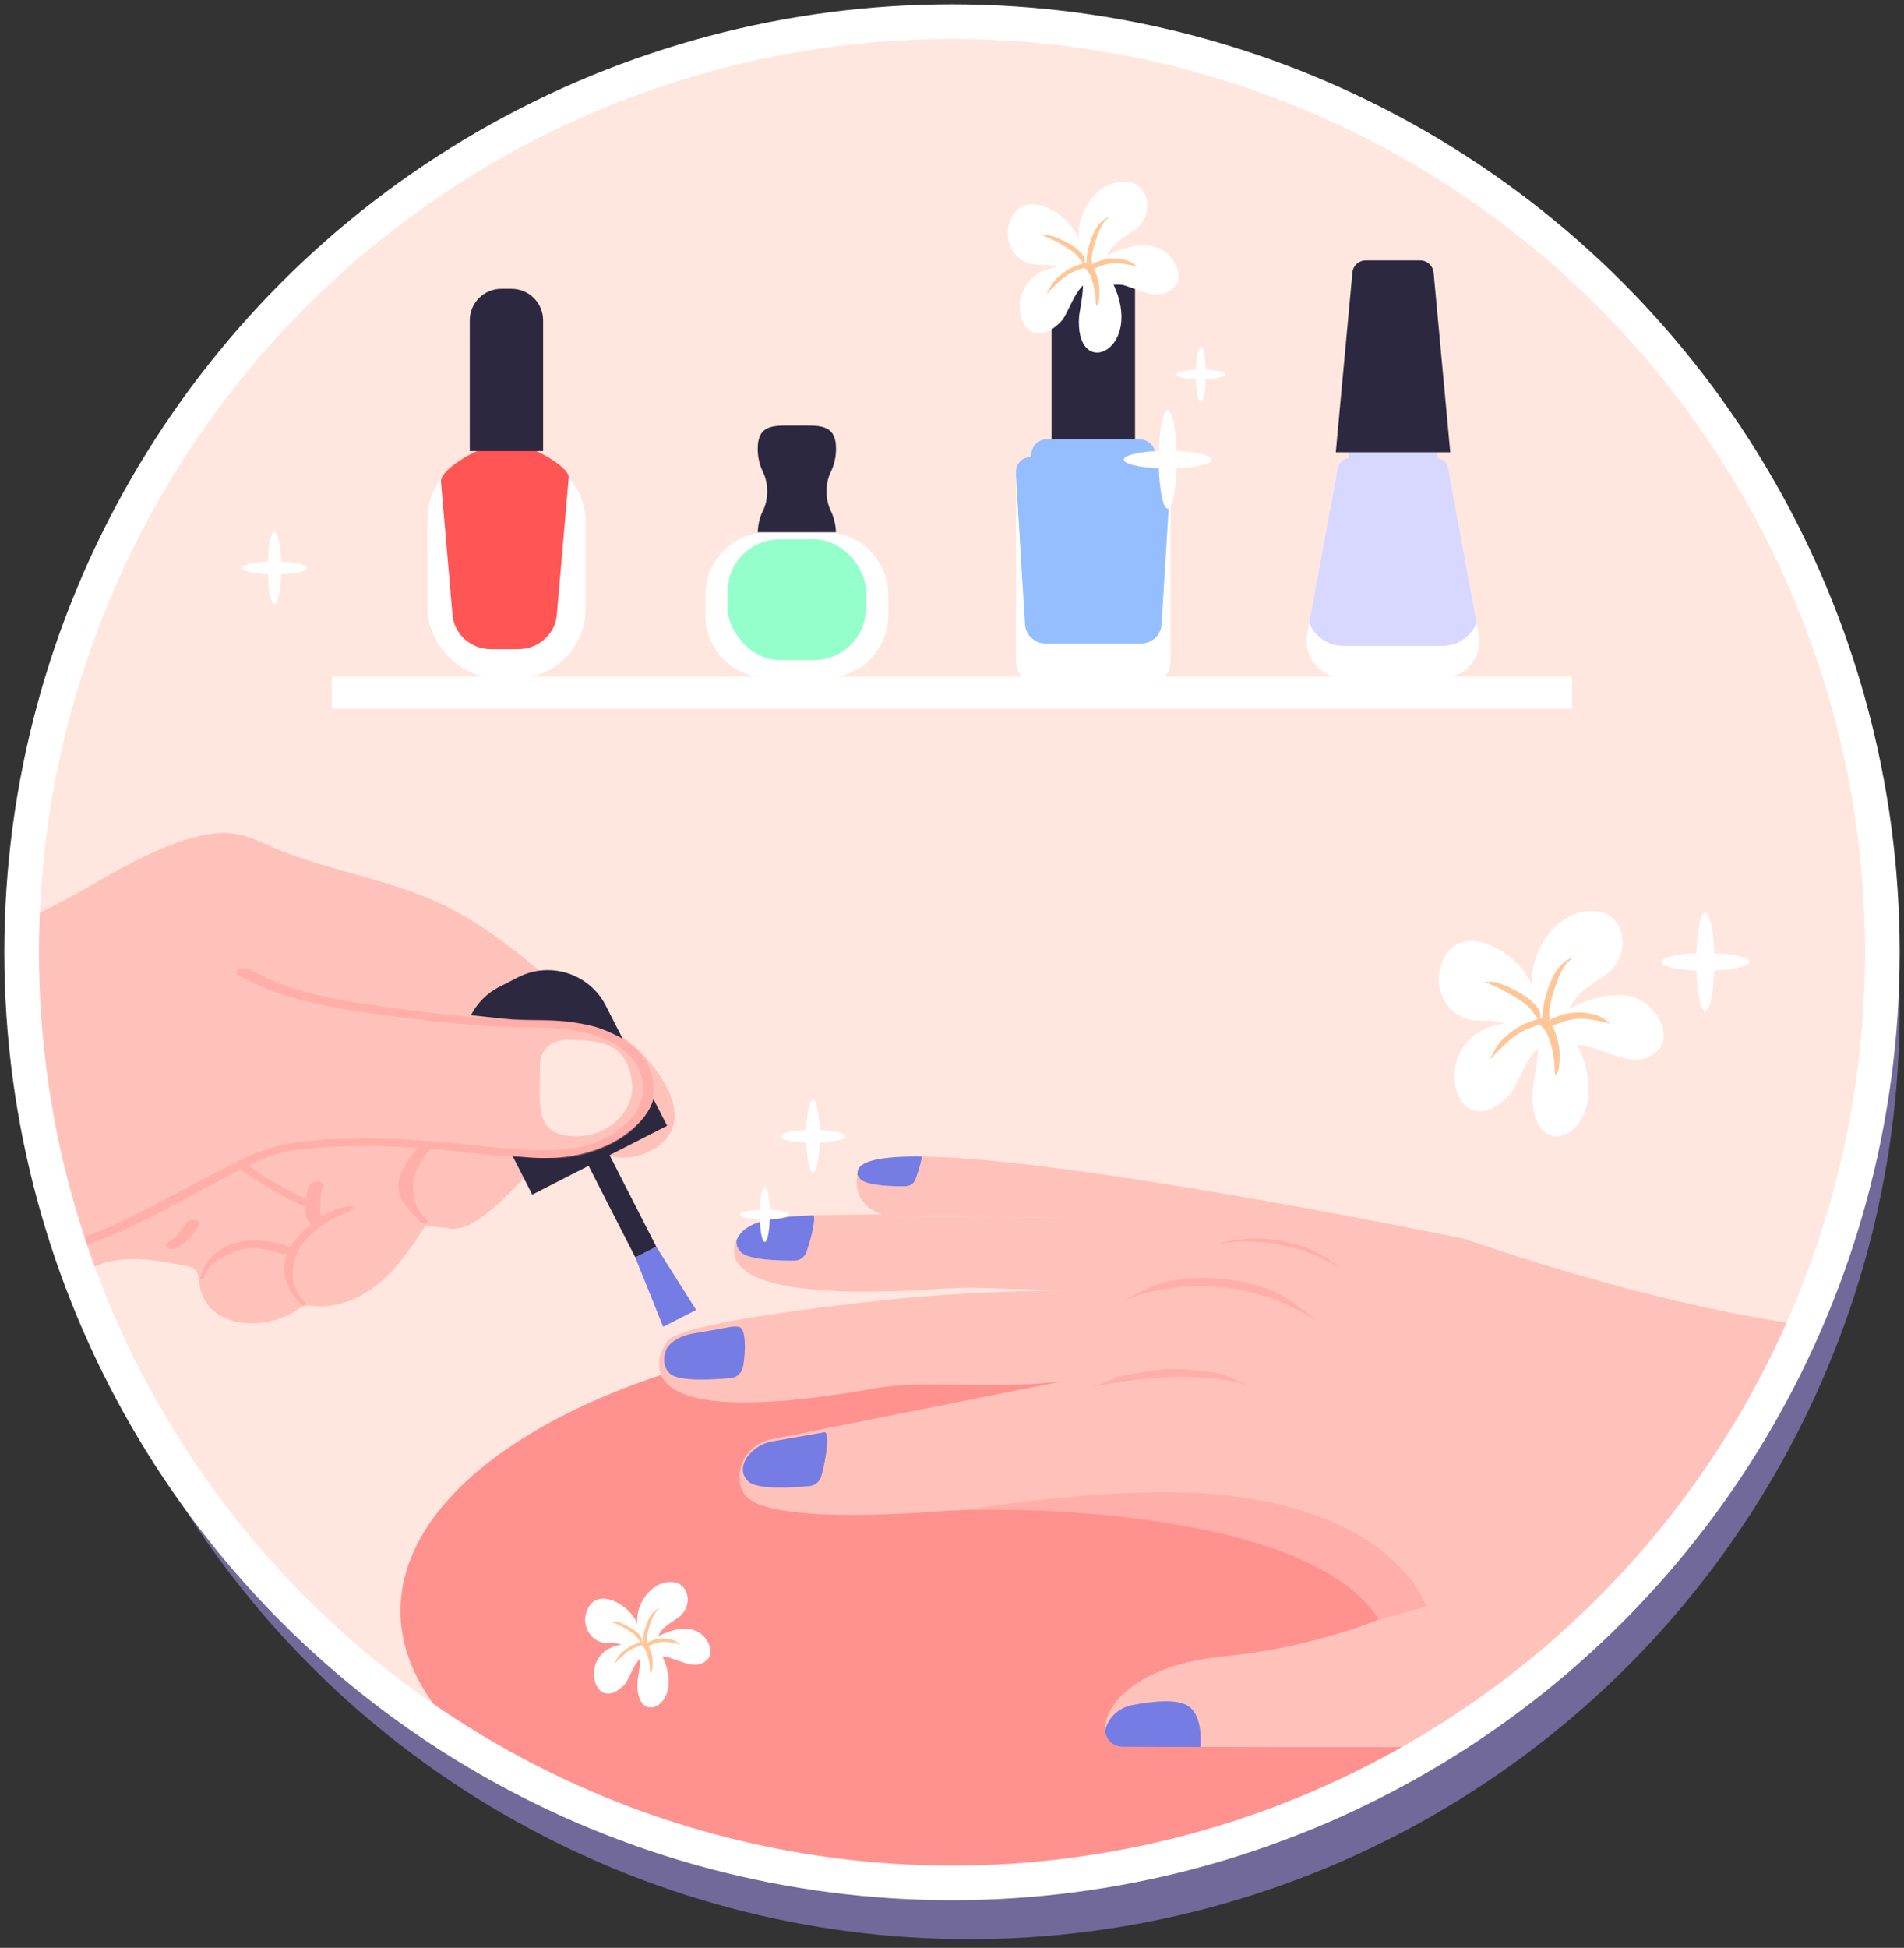
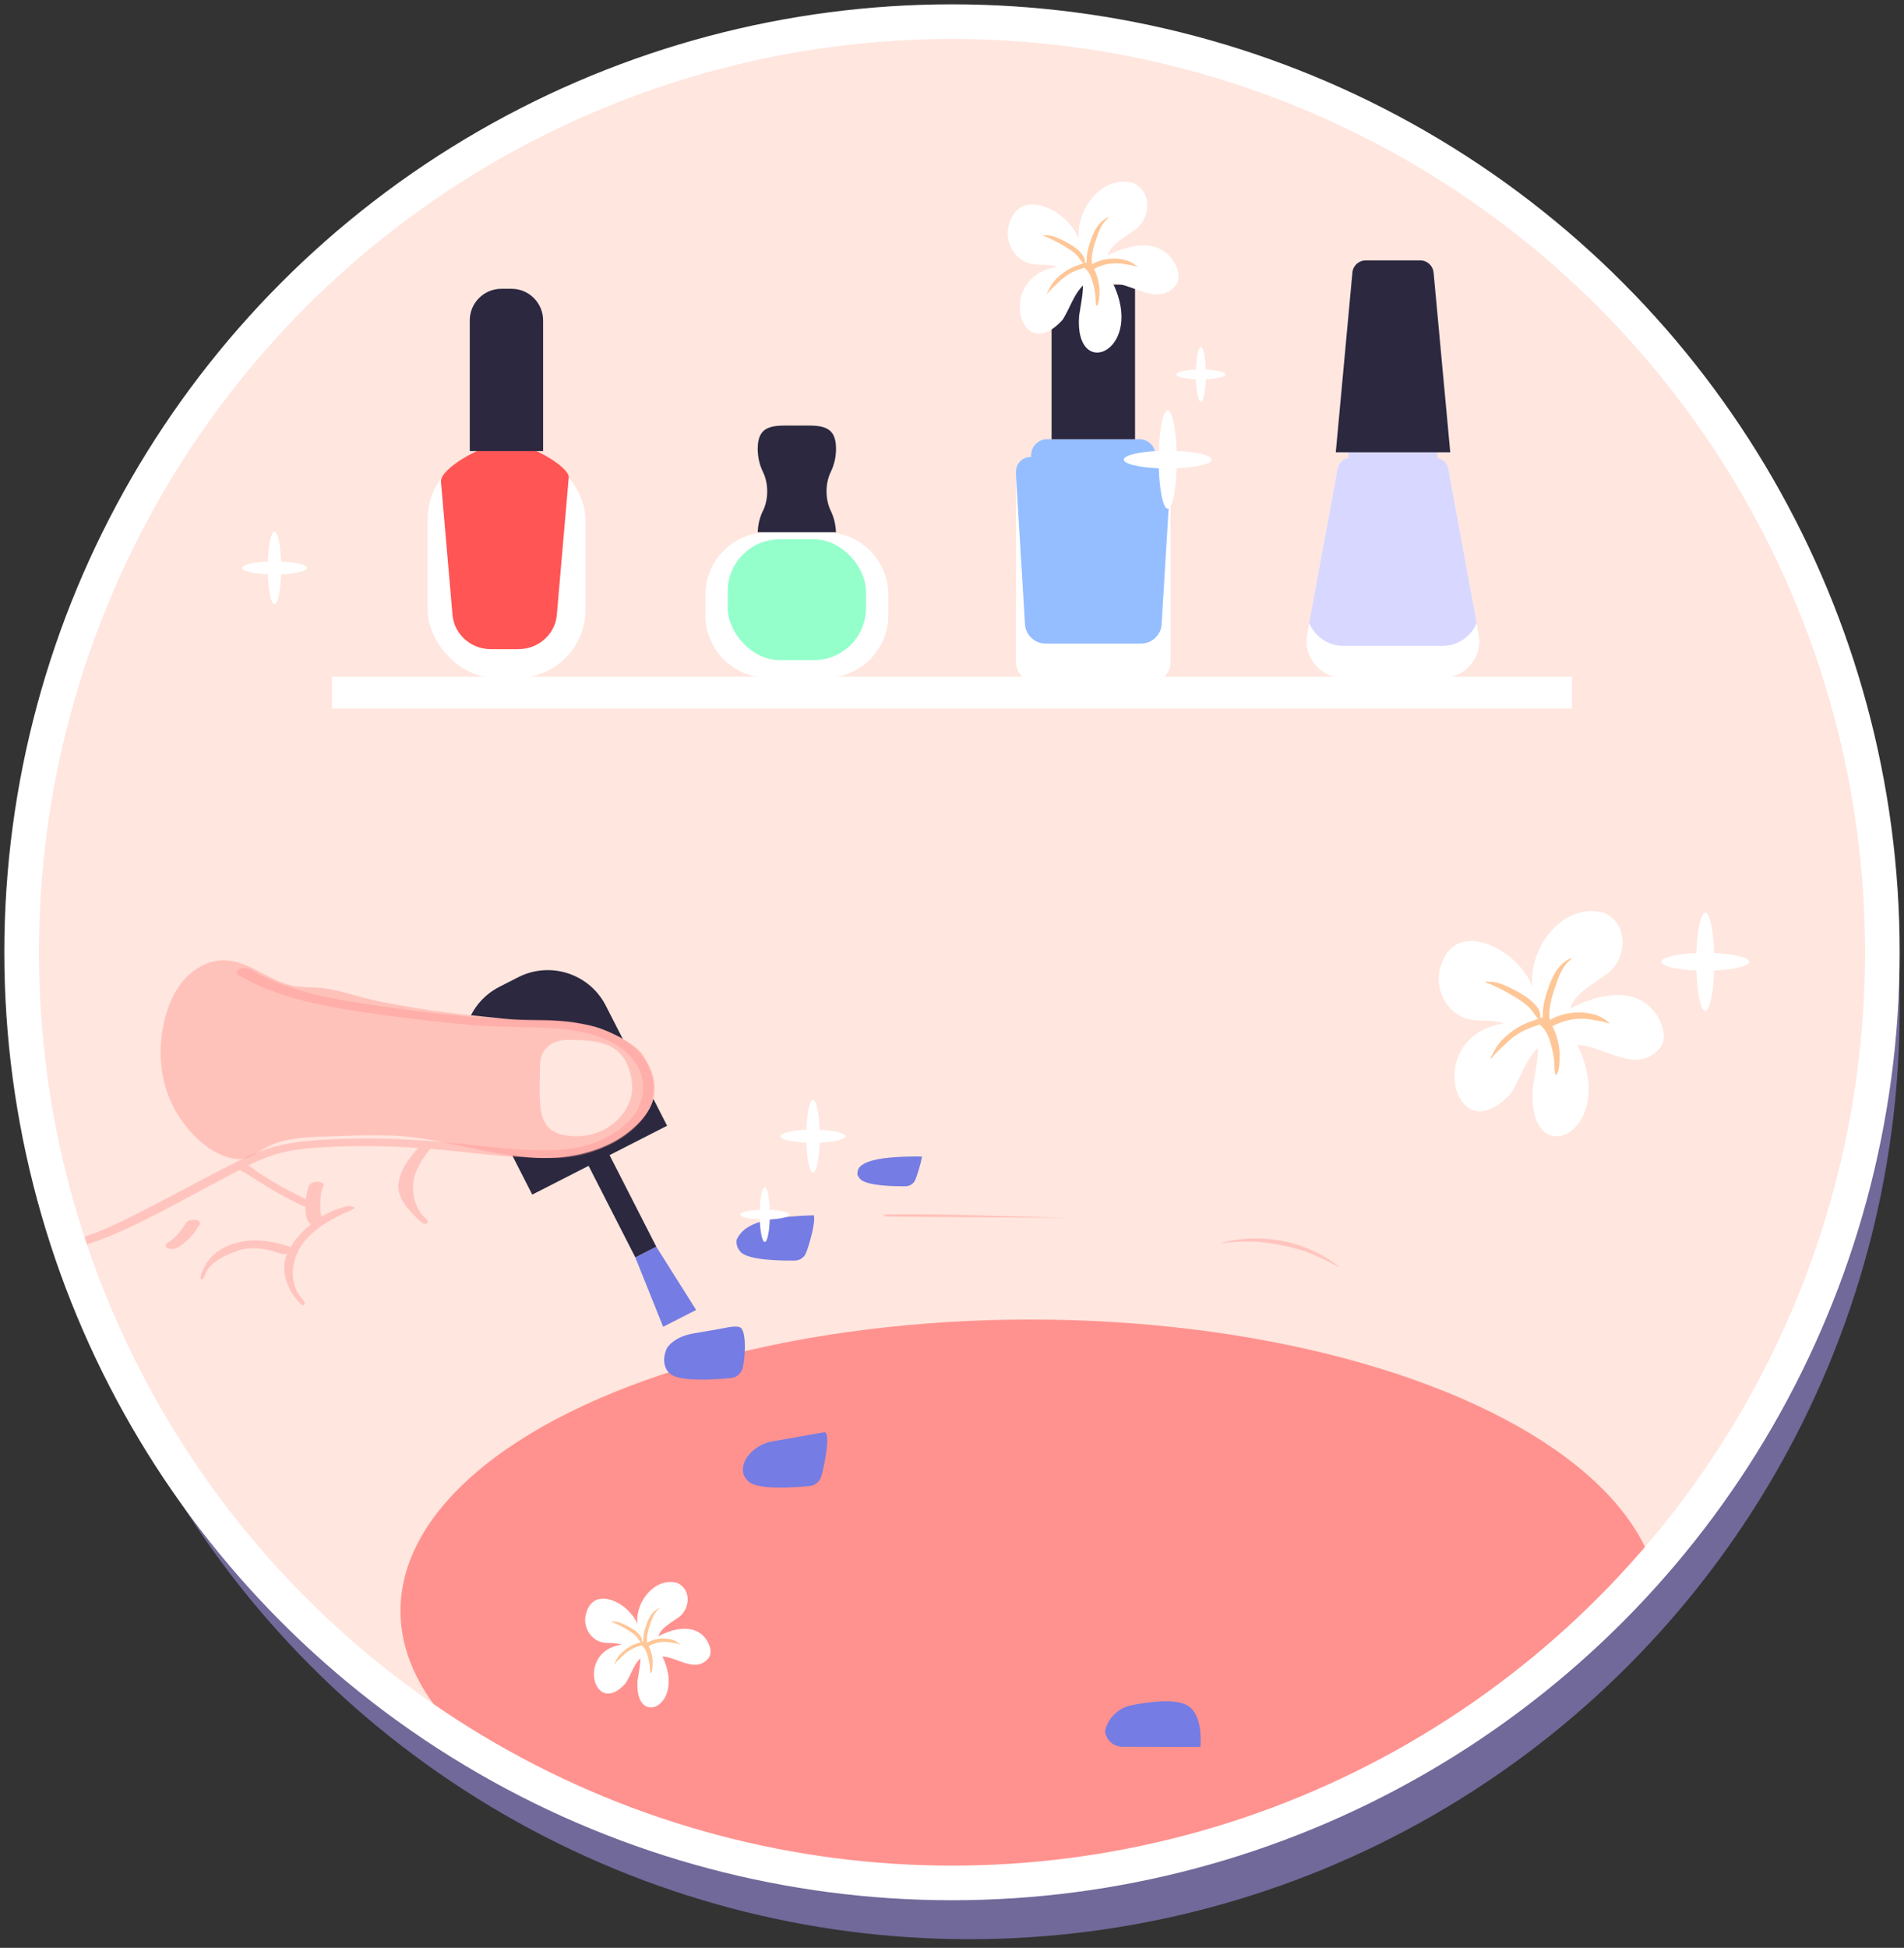
<svg xmlns="http://www.w3.org/2000/svg" id="_레이어_1" data-name="레이어 1" viewBox="0 0 440 450">
  <rect x="0" y="0" width="440" height="450" fill="#333333" stroke="none" />
  <defs>
    <style>
      .cls-1 {
        fill: #ffe6de;
      }

      .cls-1, .cls-2, .cls-3, .cls-4, .cls-5, .cls-6, .cls-7, .cls-8, .cls-9, .cls-10, .cls-11, .cls-12, .cls-13, .cls-14 {
        stroke-width: 0px;
      }

      .cls-2 {
        fill: #ffc2ba;
      }

      .cls-15 {
        stroke: #fff;
        stroke-miterlimit: 10;
        stroke-width: 8px;
      }

      .cls-15, .cls-6 {
        fill: none;
      }

      .cls-3 {
        fill: #757ce3;
      }

      .cls-4 {
        fill: #aea1ff;
        opacity: .5;
      }

      .cls-5, .cls-8 {
        fill: #ff928f;
      }

      .cls-7 {
        fill: #d7d7ff;
      }

      .cls-8, .cls-16 {
        opacity: .4;
      }

      .cls-9 {
        fill: #fff;
      }

      .cls-17 {
        clip-path: url(#clippath);
      }

      .cls-10 {
        fill: #2b2840;
      }

      .cls-11 {
        fill: #ffc697;
      }

      .cls-12 {
        fill: #94beff;
      }

      .cls-13 {
        fill: #94ffcb;
      }

      .cls-14 {
        fill: #f55;
      }
    </style>
    <clipPath id="clippath">
      <circle class="cls-6" cx="220" cy="220" r="215" />
    </clipPath>
  </defs>
  <circle class="cls-4" cx="224" cy="233" r="215" />
  <g>
    <g class="cls-17">
      <g>
        <rect class="cls-1" x="-29.5" y="-182.2" width="524.15" height="622.22" />
        <g>
-           <path class="cls-2" d="m150.45,245.75c-1.72-2.1-3.6-3.92-5.24-5.19-6.93-5.43-13.89-10.56-20.63-16.32-8.02-6.84-17.04-13.46-26.93-17.29-10.11-3.91-20.79-6.01-30.97-9.72-5.95-2.17-10.3-5.44-16.81-4.72-6.44.72-12.51,3.37-18.26,6.21-4.66,2.3-9.01,5.02-13.55,7.5-14.29,7.79-29.32,14.22-44.81,19.2-10.64,3.42-21.57,6.18-31.64,11.05-14.6,7.06-28.19,18.25-40.49,28.62-1.34,1.13-2.68,2.27-4.02,3.41-1.98-.16-4.18.47-5.56,1.4-3.73,2.51-2.73,7.55-1.81,11.24,2.46,9.76,6.33,19.12,10.93,28.05,4.68,9.07,10.13,17.73,15.76,26.24,1.4,2.11,2.81,4.21,4.22,6.31,1.17,1.74,2.32,4.24,4.22,5.29,4.22,2.34,8.72-2.29,11.66-4.78,6.67-5.67,12.5-12.3,19.47-17.62,4.04-3.08,8.72-5.89,13.62-7.35,5.05-1.5,10.47-1.86,15.58-3.43,10.52-3.23,20.39-8.55,28.82-15.62,2.19-1.84,4.3-3.8,6.83-5.14,6.62-3.52,14.66-2.14,22.01-.67.85.17,1.76.37,2.35,1.01.71.76.74,1.91.86,2.94,1.22,10.74,15.14,11.27,22.5,6.34.59-.4,1.17-.84,1.86-1.01.71-.18,1.47-.06,2.2.02,5.5.56,10.97-1.88,15.19-5.46,4.21-3.58,7.35-8.24,10.35-12.88.17-.38,5.98.53,6.62.5,2.92-.15,4.95-1.5,7.34-3.3,5.09-3.83,9.17-8.81,13.54-13.4,1.44-1.52,3.13-3.09,5.22-3.18,1.44-.06,2.78.61,4.11,1.16,3.02,1.26,7.27,2.66,10.58,2.21,4.21-.58,8.88-3.1,10.06-7.49,1.19-4.44-1.67-9.88-5.18-14.15Z" />
          <g>
            <path class="cls-10" d="m154.15,260.08l-31.15,15.9-14.16-27.74c-3.78-7.41-.84-16.48,6.57-20.26l4.33-2.21c7.41-3.78,16.48-.84,20.26,6.57l14.16,27.74Z" />
            <rect class="cls-10" x="132.32" y="230.22" width="5.44" height="62.47" transform="translate(-104.12 90.01) rotate(-27.05)" />
            <polygon class="cls-3" points="160.87 302.63 151.67 288.03 146.82 290.51 153.25 306.52 160.87 302.63" />
          </g>
          <path class="cls-2" d="m74.43,262.6c5.37-.22,10.74-.44,16.11-.26,12.76.44,25.47,5.98,38.21,5.09,4.9-.34,11.32-1.92,16.12-5.6,6.53-5,8.73-10.63,3.53-18.34-1.61-2.39-7.7-5.4-10.91-6.28-1.65-.45-4.61-.99-6.32-1.17-5.27-.56-9.22-.07-14.45-.66-6.4-.72-12.75-1.22-19.13-2.26-4.93-.81-9.87-1.61-14.69-2.91-2.67-.72-5.32-1.59-8.07-1.91-2.48-.28-5.02-.11-7.46-.64-5.38-1.17-9.84-5.65-15.35-5.81-3.53-.1-6.94,1.69-9.32,4.3-2.38,2.61-3.81,5.96-4.65,9.38-1.63,6.58-1.18,13.76,1.82,19.83,2.54,5.14,7.83,10.98,13.66,12.22,3.92.84,5.25-1.17,8.47-2.75,3.81-1.88,8.26-2.07,12.43-2.25Z" />
          <g class="cls-16">
            <path class="cls-5" d="m150.71,248.67c-1.66-7.12-9.66-10.9-16.17-12.19-4.19-.83-8.49-.9-12.74-.96-4.25-.06-8.49-.23-12.73-.58-8.69-.71-17.36-1.9-25.97-3.22-8.76-1.35-17.59-3.25-25.31-7.78-.69-.4-1.66-.37-2.38-.04-.44.2-1.18.85-.47,1.27,6.4,3.76,13.54,5.87,20.79,7.27,7.88,1.52,15.9,2.49,23.86,3.42,4.21.49,8.44.9,12.67,1.16,4.2.26,8.4.24,12.6.37,7.13.23,16.34,1.31,21.21,7.12,2.88,3.43,3.35,7.67,1.33,11.67-1.75,3.48-6.49,6.58-10.12,7.88-4.34,1.55-8.39,1.7-12.97,1.65-4.92-.06-9.81-.59-14.69-1.13-9.31-1.04-18.6-1.75-27.98-1.54-4.54.11-9.13.26-13.62.92-4.56.67-8.76,2.15-12.87,4.21-8.51,4.27-16.83,8.93-25.36,13.17-8.86,4.41-19,8.37-28.99,5.7-.77-.21-1.74-.21-2.42.28-.51.37-.59,1.04.14,1.23,8.69,2.32,17.65.67,25.87-2.6,8.97-3.57,17.43-8.55,25.97-13.01,1.69-.88,3.39-1.82,5.11-2.72-.08.2.93.57,1.22.76,4.57,2.91,8.37,5.34,13.3,7.61.18.08.39.13.61.15-.02,1.29-.04,2.79.92,3.77.12.13.27.22.43.29-1.88,1.49-3.54,3.23-4.8,5.32-.04-.02-.06-.03-.1-.05-4.11-1.46-8.71-2.11-12.95-.78-3.8,1.19-6.54,3.52-7.69,7.46-.38,1.28.64.97.96-.15.87-2.96,4.89-4.77,7.83-5.73,3.15-1.03,6.54-.36,9.57.72.47.17,1.05.18,1.58.06-1.64,3.78-.08,8.2,2.87,11.32.53.57.78.66,1.03.46.28-.22.24-.64-.29-1.2-3.1-3.29-2.82-8.2-.67-11.93,2.31-4,7.41-6.81,11.4-8.53.68-.29,1.62-.68,1.03-.93-.76-.33-1.61-.18-2.66.12-1.39.41-3.48,1.3-4.7,2.1-.44-.89-.35-2.05-.34-3.01.01-1.41.12-2.81.73-4.11.32-.68-.9-.93-1.32-.93-.67,0-1.71.16-2.03.86-.36.78-.6,2.33-.7,3.17-4.18-2-7.12-3.66-11.04-6.15-.37-.24-1.93-1.62-2.4-1.59,1.99-.99,4.01-1.88,6.11-2.53,4.67-1.46,9.68-1.67,14.54-1.87,6.31-.26,12.58-.11,18.85.31-.18.09-.34.21-.46.35-1.95,2.36-3.99,4.95-4.23,8.12-.27,3.49,2.97,6.59,5.44,8.77.83.73,2.02.03.81-1.04-2.23-1.97-3.08-5-2.82-8.13.22-2.77,2.22-5.82,3.92-7.87.23-.27.14.19,0,0,2.53.2,5.05.44,7.58.73,5.56.62,11.14,1.24,16.74,1.31,3.5.04,5.23.28,8.69-.25,3.28-.5,7.46-1.97,10.25-3.67,5.53-3.37,8.79-7.57,8.31-13.31-.04-.52-.13-1.04-.25-1.55Z" />
          </g>
          <g class="cls-16">
            <path class="cls-5" d="m45.95,282.1c-.28-.2-.74-.28-1.07-.28-.72,0-1.66.17-2.03.86-.13.25-.28.48-.43.72-.5.76-1.07,1.47-1.7,2.11-.16.16-.32.31-.48.46-.09.08-.18.17-.28.25-.01,0-.03.03-.06.05,0,0-.01,0-.01.01-.38.31-.77.59-1.18.86-.21.14-.46.4-.43.68s.34.48.57.56c.76.26,1.75.16,2.42-.28,2.06-1.35,3.74-3.18,4.93-5.33.13-.24-.07-.52-.25-.65Z" />
          </g>
        </g>
        <g>
          <rect class="cls-9" x="76.72" y="156.35" width="286.55" height="7.36" />
          <g>
            <path class="cls-9" d="m331.74,105.81h-19.68c-1.44,0-2.68,1.03-2.94,2.45l-7.05,38.31c-.96,5.23,3.05,10.04,8.36,10.04h22.92c5.31,0,9.33-4.82,8.36-10.04l-7.05-38.31c-.26-1.42-1.5-2.45-2.94-2.45Z" />
            <path class="cls-7" d="m341.24,143.92c-1.26,3.07-4.26,5.29-7.88,5.29h-22.93c-3.61,0-6.62-2.22-7.88-5.29l6.57-35.67c.26-1.42,1.49-2.45,2.93-2.45h19.68c1.44,0,2.68,1.03,2.94,2.45l6.56,35.67Z" />
            <rect class="cls-7" x="311.64" y="96.68" width="20.52" height="16.83" />
            <path class="cls-10" d="m331.28,62.96c-.15-1.59-1.48-2.8-3.07-2.8h-12.61c-1.59,0-2.93,1.21-3.07,2.8l-3.84,41.52h26.45l-3.85-41.52Z" />
          </g>
          <g>
            <rect class="cls-9" x="98.81" y="104.22" width="36.47" height="52.39" rx="15.7" ry="15.7" />
            <path class="cls-14" d="m119.82,149.97h-6.4c-4.62,0-8.46-3.44-8.85-7.91l-2.67-30.82c-.17-2.96,9.34-8.26,12.11-8.13l6.56-.06c3.06.44,10.68,4.73,10.87,7.14l-2.76,31.86c-.39,4.47-4.23,7.91-8.85,7.91Z" />
            <path class="cls-10" d="m115.86,66.72h2.35c4.03,0,7.3,3.27,7.3,7.3v30.2h-16.95v-30.2c0-4.03,3.27-7.3,7.3-7.3Z" />
          </g>
          <g>
            <path class="cls-9" d="m177.5,122.95h13.29c8,0,14.49,6.49,14.49,14.49v4.67c0,8-6.49,14.49-14.49,14.49h-13.29c-8,0-14.49-6.49-14.49-14.49v-4.67c0-8,6.49-14.49,14.49-14.49Z" />
            <rect class="cls-13" x="168.16" y="124.59" width="31.96" height="27.91" rx="12.02" ry="12.02" />
            <path class="cls-10" d="m176.31,118c-.72,1.46-1.15,3.15-1.2,4.95h18.07c-.06-1.8-.49-3.48-1.2-4.95-1.3-2.64-1.3-6.32,0-8.96.77-1.58,1.22-3.4,1.22-5.36,0-5.91-4.05-5.36-9.05-5.36s-9.05-.55-9.05,5.36c0,1.95.44,3.78,1.22,5.36,1.3,2.64,1.3,6.32,0,8.96Z" />
          </g>
        </g>
        <g>
          <path class="cls-9" d="m270.51,108.91v44.02c0,2.64-2.14,4.78-4.78,4.78h-26.15c-2.64,0-4.78-2.14-4.78-4.78v-44.02c0-1.84,1.49-3.33,3.33-3.33h29.04c1.84,0,3.33,1.49,3.33,3.33Z" />
          <path class="cls-12" d="m270.51,108.91v1.17l-2.05,33.82c0,2.64-2.14,4.78-4.78,4.78h-22.05c-2.64,0-4.78-2.14-4.78-4.78l-2.05-33.82v-1.17c0-1.84,1.49-3.33,3.33-3.33h29.04c1.84,0,3.33,1.49,3.33,3.33Z" />
          <path class="cls-12" d="m242,101.47h21.31c2.05,0,3.71,1.66,3.71,3.71v1.2c0,2.05-1.66,3.71-3.71,3.71h-21.31c-2.05,0-3.71-1.66-3.71-3.71v-1.2c0-2.05,1.66-3.71,3.71-3.71Z" />
          <rect class="cls-10" x="243.01" y="65.77" width="19.29" height="35.71" />
        </g>
        <ellipse class="cls-5" cx="238.12" cy="372.15" rx="145.57" ry="67.31" />
        <g>
          <g>
            <path class="cls-6" d="m256.96,281.47c.63-.03-3.98-.08-10.71-.12,5.13.14,9.1.21,10.71.12Z" />
            <path class="cls-2" d="m204.01,281c-1.69.1,26.26.23,42.24.34-11.18-.3-27.9-.89-37.81-.81-1.57.01-3.09.02-4.55.03.94.33,1.28.37.12.44Z" />
-             <path class="cls-2" d="m338.2,286.16s-89.05-18.5-125.12-18.97c-.36,2-1.23,4.65-1.58,5.43-.39.86-1.23,1.41-2.16,1.42-2.69.03-9.04-.08-10.54-1.68-.33-.36-.54-.72-.66-1.08-1.07,6.53,3.73,8.58,5.75,9.29,1.47,0,2.99-.02,4.55-.03,9.91-.08,26.62.65,37.81.81,0,0,.63-.03,0,0h0c-15.98-.11-43.93-.24-42.24-.34,1.16-.07.82-.11-.12-.44-6.14.03-11.4.03-15.83.18.53,1.6-1.25,7.47-1.83,8.78-.44,1.01-1.43,1.67-2.53,1.68-3.19.04-10.7-.06-12.5-1.95-.94-.98-1.09-2.01-.95-2.88-.23.51-.41,1.06-.51,1.67-.99,5.42,5.48,12.42,46.17,9.8,10.72-.69,10.35-.07,30.35.22,8.12.12-17.17-.35-41.08,2.21-19.59,2.1-47.78,5.64-51.06,9.64,0,0-16.23,22.36,48.74,10.7,9.79-1.76,27.36.43,42.78-1.54l-67.31,13.42c-4.64.81-7.95,5.09-7.37,9.76.19,1.5.78,2.91,2.04,3.94,4.65,3.8,21.52,4.62,43.46,2.97,21.93-1.65,87.12.63,102.18,24.97,0,0-15.82,6.67-36.09,8.56-16.97,1.59-26.89,9.33-27.19,16.65-.09,2.28,1.75,4.17,4.03,4.18,13.65.04,67.91.2,72.44,0,5.19-.22,17.55-.96,33.63-17.96,16.08-17,60.2-16.44,60.2-16.44l9.23-61.58s-30.99,1.06-96.68-21.4Z" />
            <path class="cls-3" d="m171.2,289.27c1.8,1.89,9.32,1.99,12.5,1.95,1.1-.02,2.09-.67,2.53-1.68.58-1.32,2.35-7.18,1.83-8.78-10.19.35-15.96,1.5-17.81,5.63-.14.87,0,1.9.95,2.88Z" />
            <path class="cls-3" d="m209.33,274.04c.93-.01,1.78-.57,2.16-1.42.35-.78,1.23-3.43,1.58-5.43-9.23-.12-14.99.94-14.9,3.79-.02.1-.03.2-.05.31.12.36.33.72.66,1.08,1.49,1.61,7.84,1.71,10.54,1.68Z" />
          </g>
          <path class="cls-8" d="m252.31,320.36c2.88-.81,5.84-2.41,8.85-2.86,2.97-.46,6.01-1.13,9.06-1.26,2.81-.11,6.54.35,9.4.71,3.8.45,6.4,2.17,9.21,3.28v.05c-2.99-1.07-6.1-1.63-9.21-1.93-2.17-.23-5.91-.37-9.25-.22-3.07.11-6.1.38-9.12.76-2.83.36-6.22.91-8.93,1.51l-.02-.05Z" />
-           <path class="cls-8" d="m260,300.24c3.57-1.81,7.43-3.9,11.32-4.51,7.25-1.18,15.39-.46,22.89,2.53,3.27,1.4,5.47,3.38,9.85,6.62l-.06.09c-3.17-2.01-6.55-3.68-10.1-4.97-7.41-2.59-14.83-3.42-22.55-2.49-3.63.44-7.9,1.37-11.33,2.82l-.03-.09Z" />
          <path class="cls-8" d="m282.22,287.2c3.55-1.12,8.29-1.28,11.1-.93,6.22.58,11.46,2.8,16.09,6.33l-.06.08c-5.81-3.16-9.47-4.53-16.28-5.53-2.27-.37-7.18-.54-10.85.13v-.08Z" />
          <path class="cls-3" d="m275.04,394.45c-2.41-2.13-8.6-1.48-13.55-.5-3.09.61-5.51,3.01-6.12,6.01.22,2,1.93,3.57,4.01,3.58,3.67.01,10.27.03,18.05.05.19-3.28-.15-7.17-2.39-9.14Z" />
          <path class="cls-3" d="m189.74,341.21c.59-1.71,2.34-10.02.82-10.34h0l-12.12,2.13c-2.41.42-4.45,1.78-5.79,3.63h0s-.01.02-.02.03c-.04.05-.12.17-.22.35-.54.92-1.6,3.34.6,5.29,2.17,1.93,10.53,1.35,14.07,1.01,1.22-.12,2.26-.94,2.66-2.1Z" />
          <path class="cls-3" d="m171.56,316.26c.59-1.71,1.09-8.6-.44-9.56,0,0-.6-.57-3.48.06-1.07.23-7.38,1.29-7.38,1.29-2.41.42-4.73,1.43-6.06,3.28l.27.35-.27-.35s0-.01,0,0c-.04.05.1-.18,0,0-.54.92-1.57,4.07.63,6.02,2.17,1.93,10.53,1.35,14.07,1.01,1.22-.12,2.26-.94,2.66-2.1Z" />
          <path class="cls-8" d="m223.23,348.84c26.05-.73,82.41,3.57,95.39,25.31l11.01-2.97s-9.27-29.16-68.97-26.25c-13.89.68-26.4,2.11-37.43,3.9Z" />
        </g>
        <g>
          <path class="cls-9" d="m280,106.18c0-.99-3.47-1.82-8.09-2.01-.17-5.31-1.03-9.34-2.06-9.34s-1.88,4.03-2.06,9.34c-4.62.19-8.09,1.02-8.09,2.01s3.47,1.82,8.09,2.01c.18,5.31,1.03,9.34,2.06,9.34s1.88-4.03,2.06-9.34c4.62-.19,8.09-1.02,8.09-2.01Z" />
          <path class="cls-9" d="m404.23,222.2c0-.99-3.47-1.82-8.09-2.01-.17-5.31-1.03-9.34-2.06-9.34s-1.88,4.03-2.06,9.34c-4.62.19-8.09,1.02-8.09,2.01s3.47,1.82,8.09,2.01c.18,5.31,1.03,9.34,2.06,9.34s1.88-4.03,2.06-9.34c4.62-.19,8.09-1.02,8.09-2.01Z" />
          <path class="cls-9" d="m195.38,262.5c0-.73-2.56-1.34-5.98-1.48-.13-3.92-.76-6.9-1.52-6.9s-1.39,2.98-1.52,6.9c-3.41.14-5.98.75-5.98,1.48s2.56,1.34,5.98,1.48c.13,3.92.76,6.9,1.52,6.9s1.39-2.98,1.52-6.9c3.41-.14,5.98-.75,5.98-1.48Z" />
          <path class="cls-9" d="m70.93,131.21c0-.73-2.56-1.34-5.98-1.48-.13-3.92-.76-6.9-1.52-6.9s-1.39,2.98-1.52,6.9c-3.41.14-5.98.75-5.98,1.48s2.56,1.34,5.98,1.48c.13,3.92.76,6.9,1.52,6.9s1.39-2.98,1.52-6.9c3.41-.14,5.98-.75,5.98-1.48Z" />
          <path class="cls-9" d="m182.39,280.59c0-.55-1.94-1.01-4.51-1.12-.1-2.96-.57-5.21-1.15-5.21s-1.05,2.25-1.15,5.21c-2.57.11-4.51.57-4.51,1.12s1.94,1.01,4.51,1.12c.1,2.96.57,5.21,1.15,5.21s1.05-2.25,1.15-5.21c2.57-.11,4.51-.57,4.51-1.12Z" />
          <path class="cls-9" d="m283.17,86.5c0-.55-1.94-1.01-4.51-1.12-.1-2.96-.57-5.21-1.15-5.21s-1.05,2.25-1.15,5.21c-2.57.11-4.51.57-4.51,1.12s1.94,1.01,4.51,1.12c.1,2.96.57,5.21,1.15,5.21s1.05-2.25,1.15-5.21c2.57-.11,4.51-.57,4.51-1.12Z" />
        </g>
        <g>
          <g>
            <path class="cls-9" d="m271.52,66.16c-2.45,2.67-5.34,1.99-8.29.96-2.03-.72-4.1-1.61-6.05-1.7.25.51.47,1.02.67,1.51,5.82,14.55-9.58,20.9-8.48,6.06.11-.78.25-1.57.38-2.36.26-1.55.51-3.12.52-4.68-1.5,1.5-2.37,3.42-3.28,5.3-.44.9-.9,1.79-1.43,2.63-8.91,9.94-14.38-6.06-5.11-10.99,1.07-.57,2.34-.99,3.82-1.21-1.12-.46-2.33-.48-3.54-.51-.88-.02-1.77-.05-2.62-.24-3.84-.99-6.05-5.26-4.95-9.02,2.17-8,10.98-4.44,14.77.79.62.85,1.1,1.74,1.41,2.64-.14-1.02-.11-2.08.07-3.13.94-5.89,6.32-11.64,12.46-9.94,4.27,1.88,4.12,7.66.91,10.42-.29.26-.6.48-.95.68-2.11,1.58-5.07,3.03-5.89,5.68.65-.35,1.35-.68,2.08-.98,4.19-1.72,9.37-2.39,12.51,1.34,1.46,1.71,2.69,4.8,1.01,6.75Z" />
            <path class="cls-11" d="m262.74,61.53c-.36-.24-.65-.54-1.03-.75-.43-.23-.84-.47-1.31-.61-.91-.27-1.84-.42-2.78-.43-1.8-.02-3.7.39-5.26,1.32-.02-.37-.09-.74-.09-1.11,0-.57.08-1.15.19-1.71.22-1.11.58-2.19.94-3.25.59-1.7,1.24-3.54,2.76-4.65.06-.05,0-.15-.07-.12-1.83.74-2.93,2.48-3.63,4.26-.43,1.1-.82,2.22-1.08,3.37-.14.64-.23,1.28-.25,1.93,0,.27-.02.56,0,.86-.11-.03-.22-.03-.32.01-.08.04-.17.07-.25.1.08-.05.13-.14.12-.24-.02-.22.01-.43-.04-.65-.05-.22-.15-.42-.25-.61-.22-.43-.53-.79-.87-1.13-.67-.69-1.45-1.22-2.27-1.71-.89-.52-1.81-.99-2.76-1.4-.52-.22-1.04-.41-1.59-.54-.58-.13-1.15-.08-1.74-.11-.11,0-.14.16-.03.17.53.08,1.01.36,1.49.57.48.21.96.44,1.43.68.86.45,1.7.95,2.53,1.45.71.44,1.41.91,2.02,1.49.31.29.57.62.83.97.12.16.23.33.34.49.13.18.3.32.42.51.06.09.15.12.23.11-.83.34-1.7.56-2.52.94-.88.4-1.71.92-2.47,1.51-.72.57-1.48,1.21-2.03,1.96-.57.77-.98,1.62-1.42,2.46-.04.08.09.16.14.09.55-.73,1.24-1.37,1.9-1.99.66-.62,1.29-1.25,2.02-1.79.71-.52,1.47-.96,2.28-1.32.75-.33,1.54-.54,2.3-.83.04.07.09.14.17.21,1.12,1,1.55,2.41,1.9,3.82.2.79.36,1.59.44,2.4.07.77,0,1.6.21,2.34.02.07.14.09.18.03.44-.69.5-1.62.54-2.42.05-.93.04-1.89-.15-2.81-.21-1.03-.52-2.27-1.12-3.26,1.51-.76,3.05-1.27,4.76-1.31.83-.02,1.66.04,2.48.2.86.17,1.84.25,2.64.61.07.03.14-.07.07-.12Z" />
          </g>
          <g>
            <path class="cls-9" d="m383.41,242.35c-3.23,3.51-7.04,2.63-10.92,1.26-2.68-.94-5.4-2.12-7.98-2.24.33.67.62,1.34.88,1.99,7.66,19.18-12.62,27.54-11.17,7.99.15-1.03.33-2.06.5-3.11.35-2.04.67-4.11.69-6.17-1.98,1.98-3.12,4.51-4.32,6.99-.58,1.19-1.18,2.37-1.89,3.47-11.74,13.1-18.95-7.99-6.74-14.48,1.41-.75,3.08-1.31,5.03-1.59-1.48-.61-3.08-.64-4.67-.67-1.16-.03-2.33-.06-3.45-.32-5.06-1.31-7.97-6.93-6.53-11.89,2.85-10.55,14.46-5.85,19.47,1.04.82,1.12,1.45,2.3,1.85,3.48-.18-1.35-.14-2.74.09-4.13,1.24-7.76,8.33-15.34,16.42-13.1,5.63,2.48,5.43,10.1,1.2,13.73-.38.34-.8.64-1.25.9-2.79,2.09-6.68,3.99-7.76,7.49.86-.46,1.78-.9,2.74-1.3,5.51-2.27,12.34-3.14,16.49,1.77,1.93,2.25,3.55,6.33,1.33,8.89Z" />
            <path class="cls-11" d="m371.84,236.25c-.47-.31-.86-.71-1.36-.98-.57-.31-1.1-.62-1.73-.81-1.19-.35-2.43-.55-3.67-.56-2.38-.03-4.87.52-6.93,1.74-.03-.48-.12-.97-.12-1.46,0-.76.1-1.51.25-2.25.29-1.46.76-2.89,1.24-4.29.78-2.25,1.63-4.66,3.64-6.12.08-.06,0-.2-.09-.16-2.41.97-3.86,3.27-4.78,5.61-.57,1.45-1.08,2.92-1.42,4.44-.18.84-.3,1.68-.33,2.54-.01.35-.02.74,0,1.13-.14-.04-.29-.05-.42.01-.11.05-.22.09-.33.13.1-.07.17-.19.16-.32-.02-.29.02-.57-.05-.85-.07-.28-.2-.55-.33-.81-.29-.56-.7-1.04-1.14-1.49-.88-.9-1.91-1.61-3-2.25-1.17-.69-2.39-1.31-3.64-1.84-.68-.29-1.38-.54-2.1-.71-.77-.18-1.52-.1-2.29-.15-.15,0-.19.2-.04.23.7.11,1.33.47,1.97.76.64.28,1.27.57,1.88.9,1.13.59,2.24,1.25,3.33,1.92.94.57,1.86,1.21,2.66,1.96.41.39.75.82,1.09,1.28.16.21.3.43.45.65.17.24.4.42.55.67.08.12.19.16.31.15-1.1.44-2.25.74-3.32,1.24-1.16.53-2.25,1.21-3.25,2-.95.75-1.96,1.6-2.68,2.58-.75,1.01-1.29,2.13-1.87,3.24-.06.11.11.22.19.11.72-.97,1.63-1.81,2.51-2.63.87-.81,1.69-1.65,2.66-2.36.94-.69,1.94-1.27,3-1.73.98-.43,2.02-.71,3.03-1.1.05.09.12.19.22.27,1.47,1.32,2.04,3.17,2.51,5.04.26,1.04.47,2.09.57,3.17.1,1.02,0,2.1.27,3.09.03.1.18.12.24.04.59-.91.66-2.13.72-3.19.06-1.23.05-2.49-.2-3.7-.28-1.36-.69-3-1.48-4.3,1.99-1.01,4.02-1.67,6.27-1.73,1.09-.03,2.19.05,3.26.27,1.13.23,2.42.33,3.48.81.09.04.18-.1.09-.16Z" />
          </g>
          <g>
            <path class="cls-9" d="m163.61,383.24c-1.8,1.96-3.92,1.46-6.08.7-1.49-.53-3.01-1.18-4.45-1.25.18.38.34.75.49,1.11,4.27,10.68-7.03,15.34-6.23,4.45.08-.57.18-1.15.28-1.73.19-1.14.37-2.29.38-3.44-1.1,1.1-1.74,2.51-2.41,3.9-.32.66-.66,1.32-1.05,1.93-6.54,7.3-10.56-4.45-3.75-8.07.78-.42,1.72-.73,2.8-.89-.82-.34-1.71-.35-2.6-.37-.65-.02-1.3-.03-1.92-.18-2.82-.73-4.44-3.86-3.64-6.62,1.59-5.88,8.06-3.26,10.85.58.45.63.81,1.28,1.03,1.94-.1-.75-.08-1.52.05-2.3.69-4.32,4.64-8.55,9.15-7.3,3.14,1.38,3.03,5.63.67,7.65-.21.19-.44.35-.7.5-1.55,1.16-3.72,2.22-4.33,4.17.48-.25.99-.5,1.52-.72,3.07-1.27,6.88-1.75,9.19.99,1.07,1.26,1.98,3.53.74,4.96Z" />
            <path class="cls-11" d="m157.17,379.84c-.26-.18-.48-.4-.76-.55-.32-.17-.61-.35-.96-.45-.67-.2-1.35-.31-2.04-.31-1.32-.02-2.72.29-3.86.97-.02-.27-.07-.54-.07-.81,0-.42.06-.84.14-1.26.16-.81.42-1.61.69-2.39.43-1.25.91-2.6,2.03-3.41.05-.03,0-.11-.05-.09-1.34.54-2.15,1.82-2.66,3.13-.32.81-.6,1.63-.79,2.48-.1.47-.17.94-.18,1.42,0,.2-.01.41,0,.63-.08-.02-.16-.03-.23,0-.06.03-.12.05-.18.08.06-.04.1-.1.09-.18-.01-.16,0-.32-.03-.47-.04-.16-.11-.31-.19-.45-.16-.31-.39-.58-.64-.83-.49-.5-1.07-.9-1.67-1.25-.65-.38-1.33-.73-2.03-1.03-.38-.16-.77-.3-1.17-.39-.43-.1-.84-.06-1.28-.08-.08,0-.1.11-.02.13.39.06.74.26,1.1.42.35.16.71.32,1.05.5.63.33,1.25.7,1.86,1.07.52.32,1.04.67,1.48,1.09.23.22.42.46.61.71.09.12.17.24.25.36.1.13.22.23.31.37.04.07.11.09.17.08-.61.25-1.25.41-1.85.69-.64.3-1.25.68-1.81,1.11-.53.42-1.09.89-1.49,1.44-.42.56-.72,1.19-1.04,1.8-.03.06.06.12.1.06.4-.54.91-1.01,1.4-1.46.49-.45.94-.92,1.48-1.32.52-.38,1.08-.7,1.67-.97.55-.24,1.13-.4,1.69-.61.03.05.07.1.12.15.82.73,1.14,1.77,1.4,2.81.15.58.26,1.17.32,1.76.05.57,0,1.17.15,1.72.02.05.1.07.13.02.33-.51.37-1.19.4-1.78.03-.68.03-1.39-.11-2.06-.15-.76-.38-1.67-.82-2.4,1.11-.56,2.24-.93,3.49-.96.61-.02,1.22.03,1.82.15.63.13,1.35.18,1.94.45.05.02.1-.05.05-.09Z" />
          </g>
        </g>
      </g>
    </g>
    <path class="cls-1" d="m124.81,245.57s.07-5.41,6.67-5.33,13.73.31,14.59,10.37c.49,5.69-5.33,12.44-13.93,11.85s-7.4-6.81-7.33-16.89Z" />
  </g>
  <circle class="cls-15" cx="220" cy="220" r="215" />
</svg>